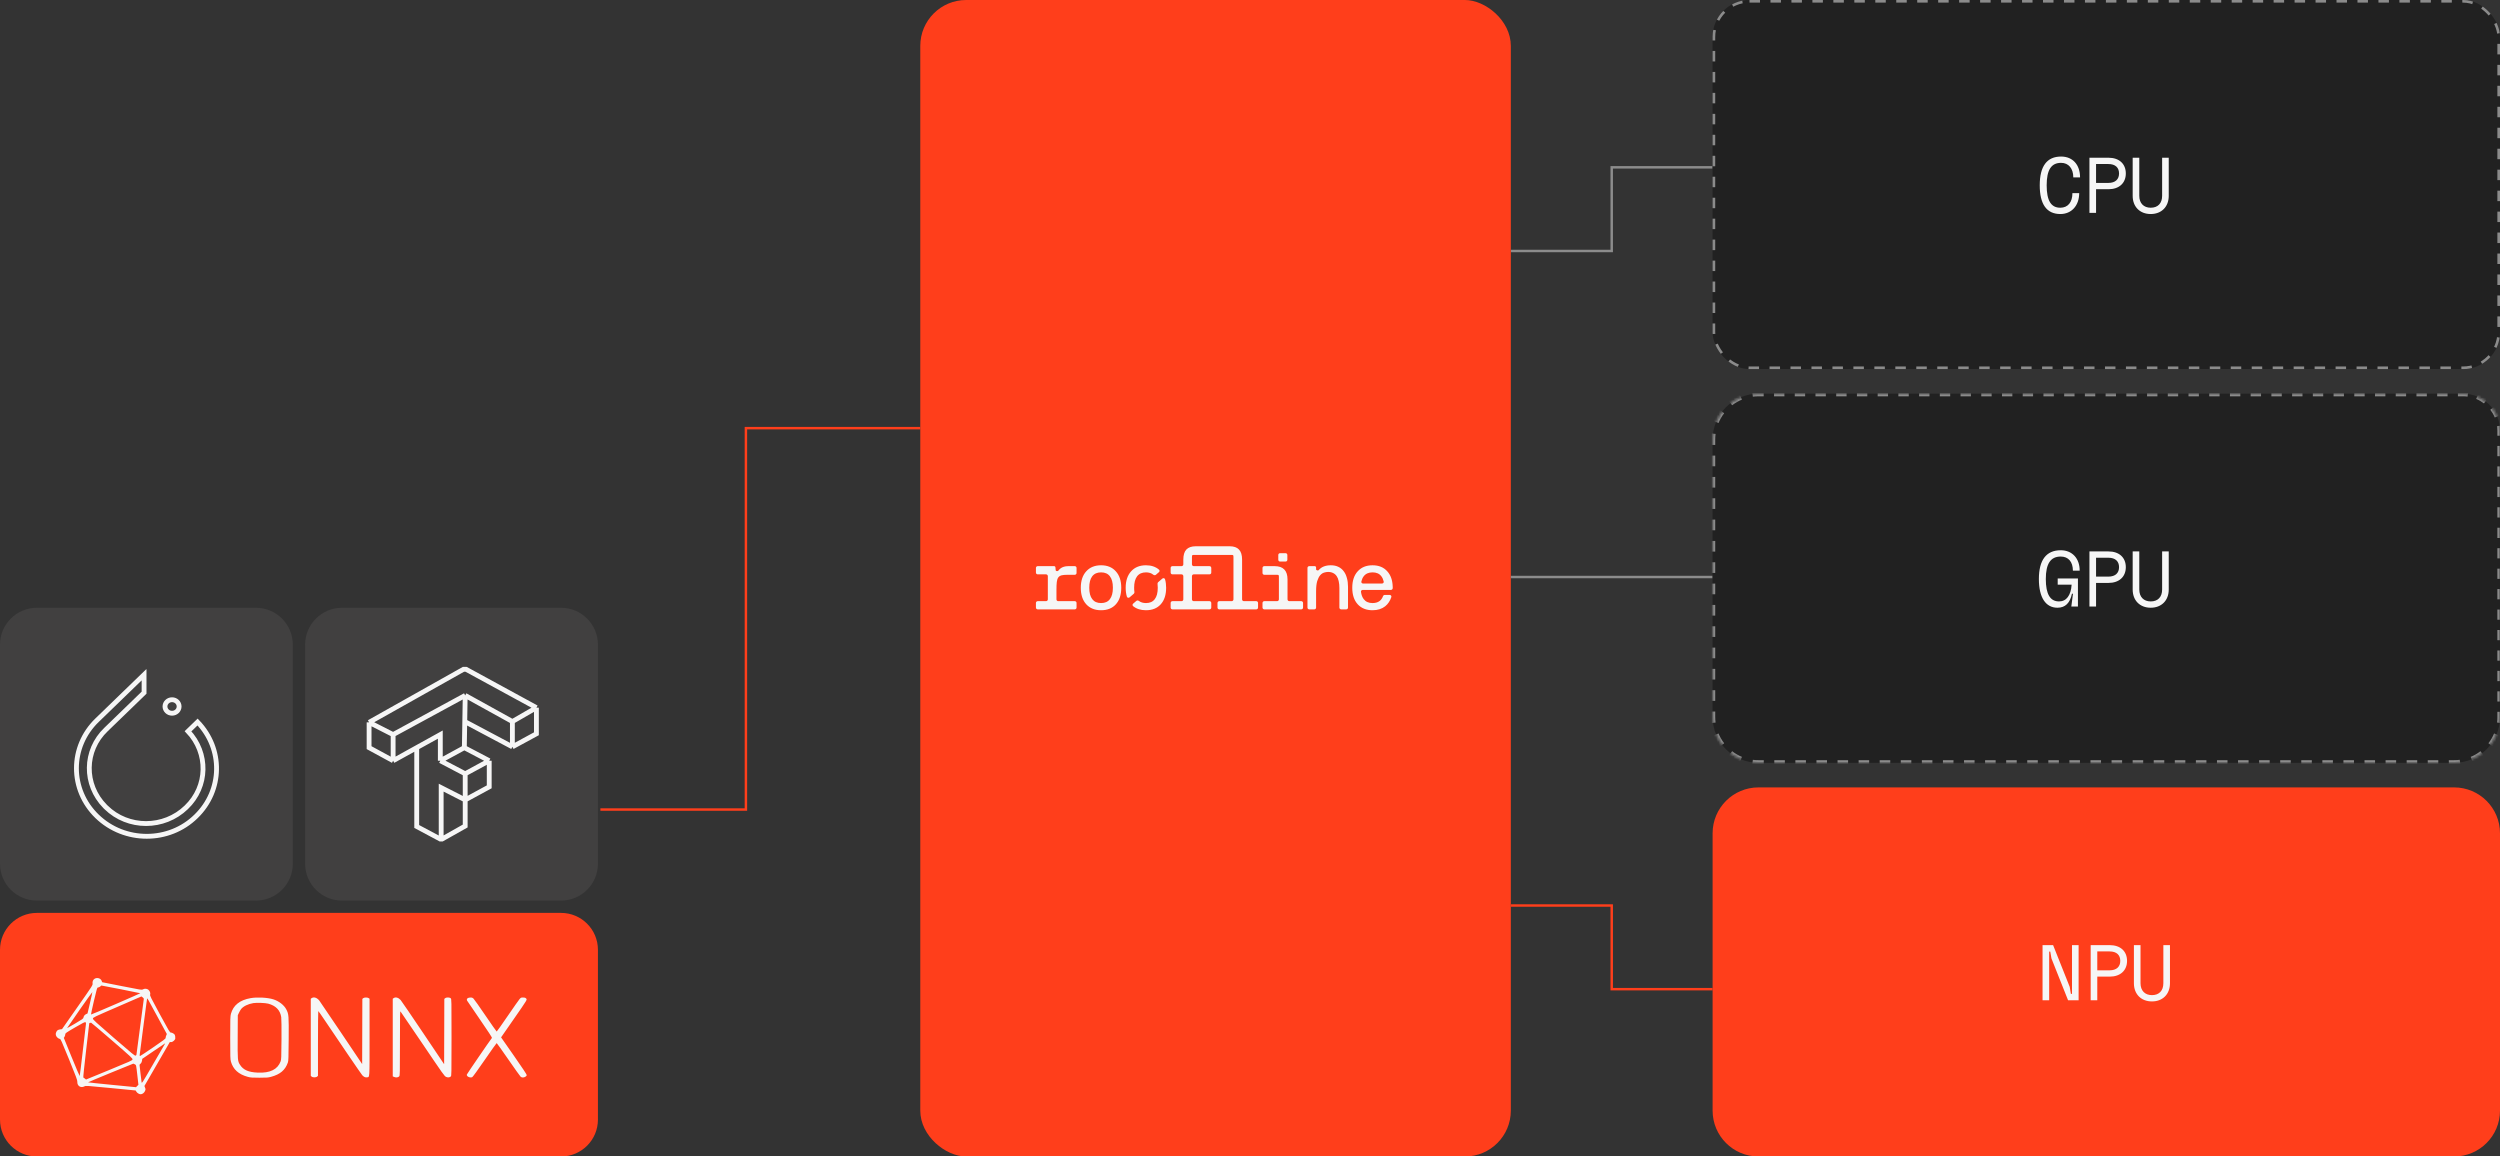
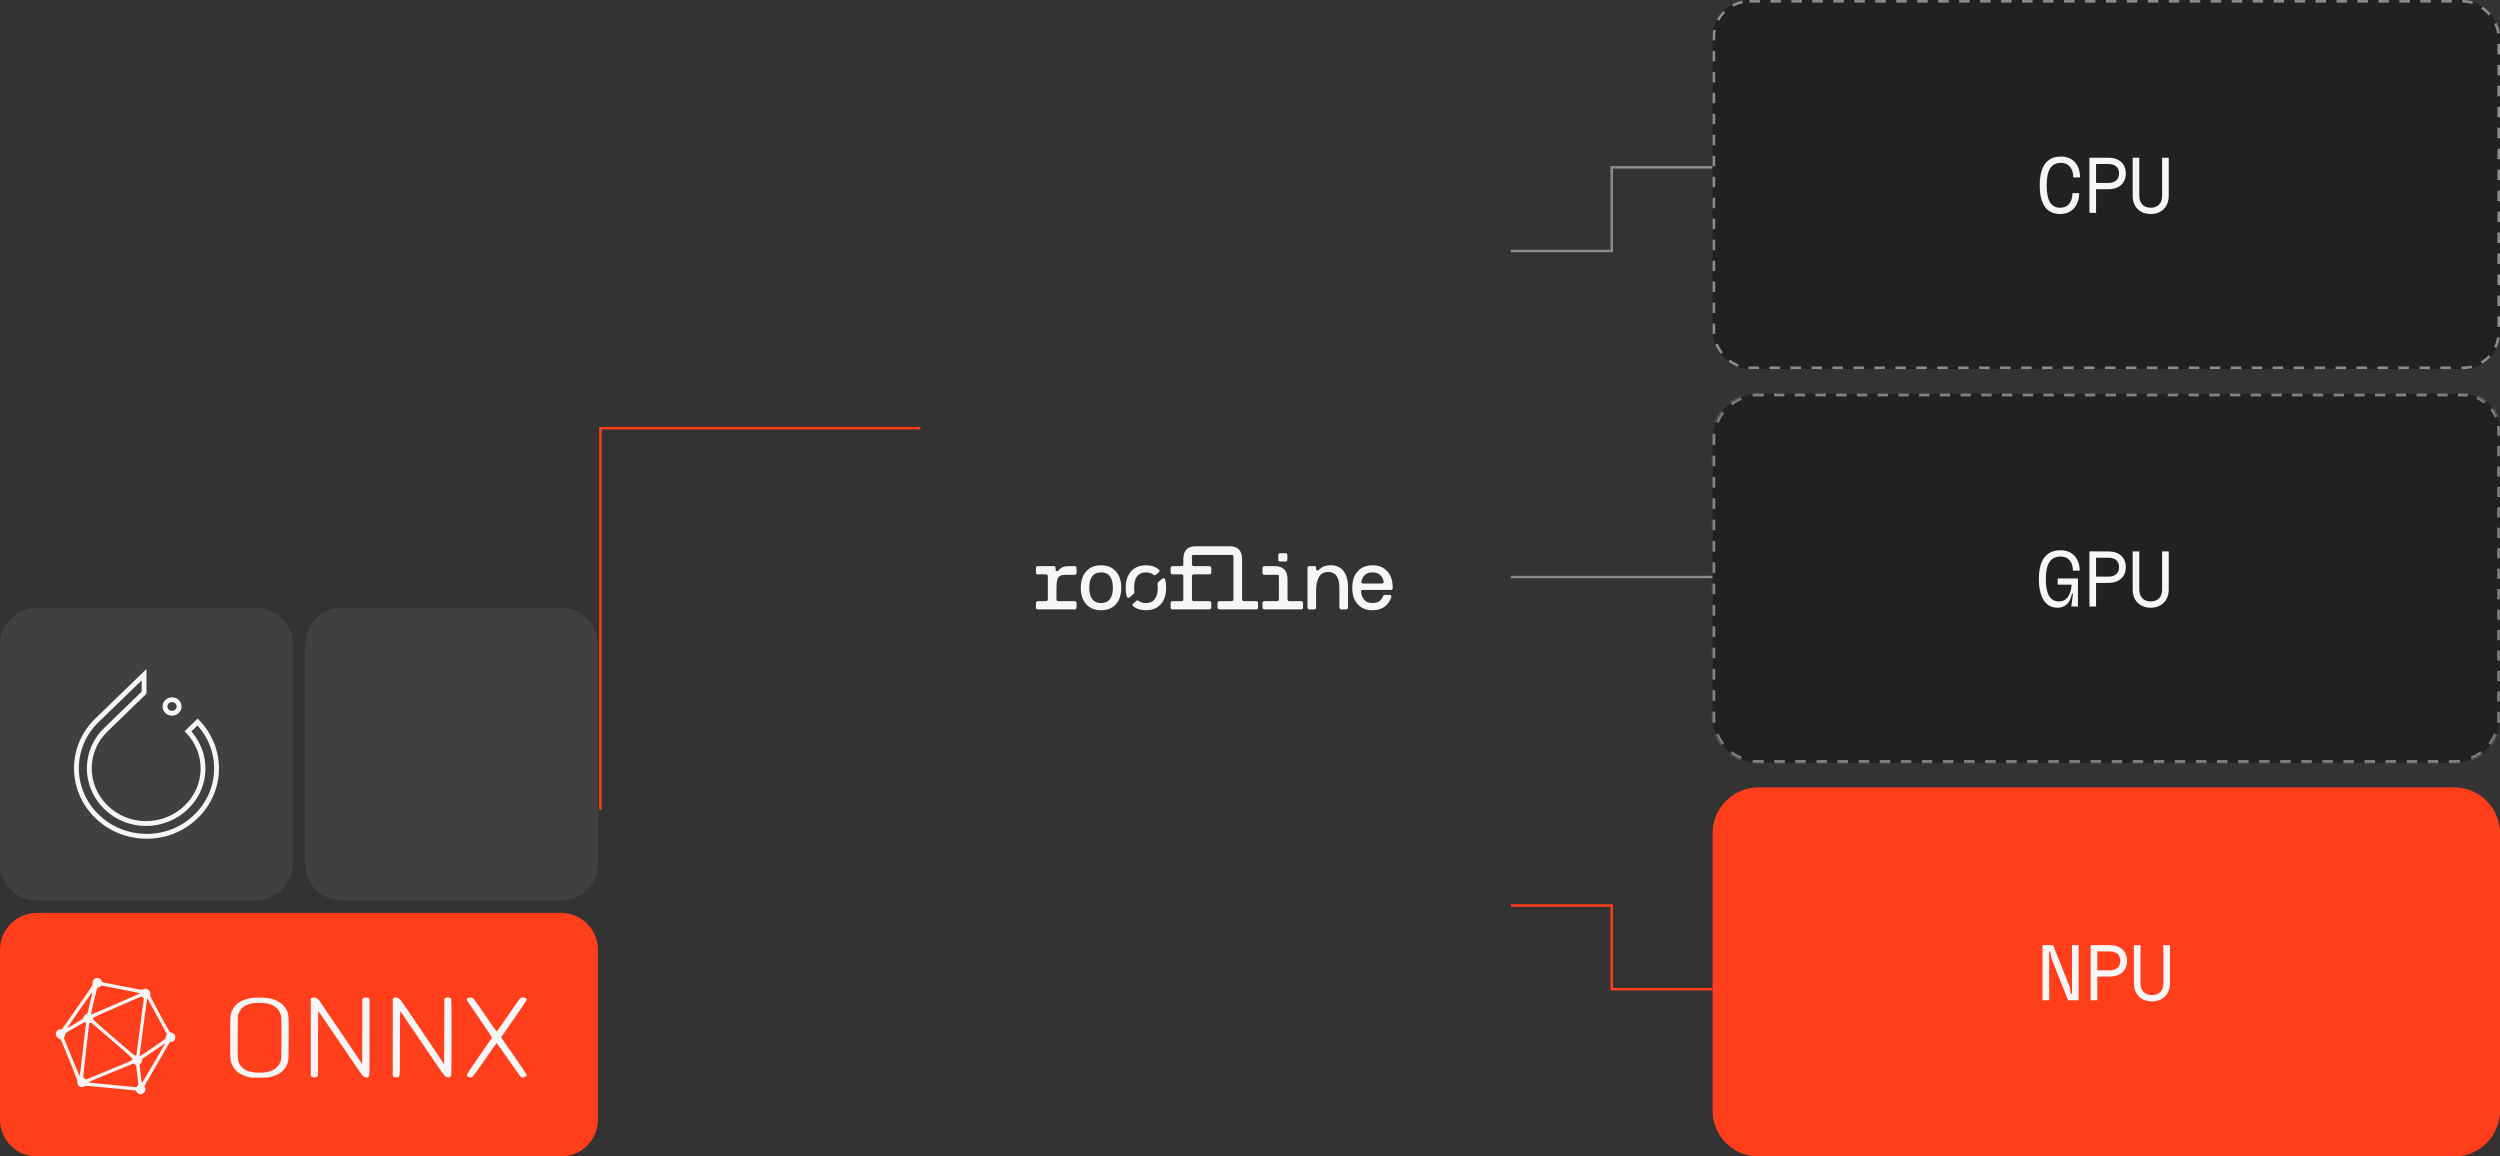
<svg xmlns="http://www.w3.org/2000/svg" width="1016" height="470" viewBox="0 0 1016 470" fill="none">
  <rect x="0" y="0" width="1016" height="470" fill="#333333" stroke="none" />
  <path d="M614 368H655V402H696" stroke="#FF3E1B" />
  <path d="M614 102H655V68H696" stroke="#8C8C8C" />
  <path d="M104 247C112.284 247 119 253.716 119 262V351C119 359.284 112.284 366 104 366H15C6.716 366 0 359.284 0 351V262C0 253.716 6.716 247 15 247H104Z" fill="#414040" />
  <path d="M228 247C236.284 247 243 253.716 243 262V351C243 359.284 236.284 366 228 366H139C130.716 366 124 359.284 124 351V262C124 253.716 130.716 247 139 247H228Z" fill="#414040" />
  <path d="M228 371C236.284 371 243 377.716 243 386V455C243 463.284 236.284 470 228 470H15C6.716 470 0 463.284 0 455V386C0 377.716 6.716 371 15 371H228Z" fill="#FF3E1B" />
-   <rect width="470" height="240" rx="18.654" transform="matrix(-3.7139e-08 1 1 5.14468e-08 374 0)" fill="#FF3E1B" />
  <rect x="614" y="234" width="82" height="1" fill="#8C8C8C" />
  <rect x="696" width="320" height="150" rx="15" fill="#212121" />
  <rect x="696.533" y="0.533" width="318.935" height="148.935" rx="14.467" stroke="#F6F6F6" stroke-opacity="0.5" stroke-width="1.065" stroke-dasharray="4.26 4.26" />
  <path d="M837.336 86.98C831.768 86.98 828.952 83.044 828.952 75.3C828.952 67.556 831.864 63.62 837.624 63.62C842.36 63.62 845.336 66.948 845.336 72.1H842.584C842.584 68.452 840.664 66.18 837.624 66.18C833.624 66.18 831.768 69.06 831.768 75.3C831.768 81.54 833.528 84.42 837.304 84.42C840.376 84.42 842.232 82.212 842.232 78.5H844.984C844.984 83.556 841.88 86.98 837.336 86.98ZM849.148 86.5V64.1H856.892C861.212 64.1 863.932 66.564 863.932 70.5C863.932 74.404 861.212 76.9 856.892 76.9H851.836V86.5H849.148ZM851.836 74.34H856.828C859.74 74.34 861.18 72.804 861.18 70.5C861.18 68.164 859.74 66.66 856.828 66.66H851.836V74.34ZM874.047 86.98C869.663 86.98 866.719 84.036 866.719 79.588V64.1H869.407V79.588C869.407 82.596 871.199 84.42 874.047 84.42C876.959 84.42 878.687 82.628 878.687 79.588V64.1H881.375V79.588C881.375 84.036 878.431 86.98 874.047 86.98Z" fill="#F6F6F6" />
  <mask id="path-11-inside-1_3045_1029" fill="white">
    <path d="M1001 160C1009.28 160 1016 166.716 1016 175V291.346C1016 301.648 1007.65 310 997.346 310H714.654C704.352 310 696 301.648 696 291.346V178.654C696 168.352 704.352 160 714.654 160H1001Z" />
  </mask>
  <path d="M1001 160C1009.28 160 1016 166.716 1016 175V291.346C1016 301.648 1007.65 310 997.346 310H714.654C704.352 310 696 301.648 696 291.346V178.654C696 168.352 704.352 160 714.654 160H1001Z" fill="#212121" />
  <path d="M1001 160L1001 159.467H1001V160ZM1016 175L1016.53 175V175L1016 175ZM997.346 310L997.346 310.533L997.346 310.533L997.346 310ZM696 178.654L695.467 178.654V178.654H696ZM1001 160V159.467H998.895V160V160.533H1001V160ZM994.684 160V159.467H990.473V160V160.533H994.684V160ZM986.262 160V159.467H982.051V160V160.533H986.262V160ZM977.84 160V159.467H973.629V160V160.533H977.84V160ZM969.418 160V159.467H965.207V160V160.533H969.418V160ZM960.996 160V159.467H956.785V160V160.533H960.996V160ZM952.574 160V159.467H948.363V160V160.533H952.574V160ZM944.152 160V159.467H939.941V160V160.533H944.152V160ZM935.73 160V159.467H931.519V160V160.533H935.73V160ZM927.308 160V159.467H923.097V160V160.533H927.308V160ZM918.886 160V159.467H914.675V160V160.533H918.886V160ZM910.464 160V159.467H906.253V160V160.533H910.464V160ZM902.042 160V159.467H897.831V160V160.533H902.042V160ZM893.62 160V159.467H889.409V160V160.533H893.62V160ZM885.198 160V159.467H880.987V160V160.533H885.198V160ZM876.776 160V159.467H872.565V160V160.533H876.776V160ZM868.355 160V159.467H864.144V160V160.533H868.355V160ZM859.933 160V159.467H855.722V160V160.533H859.933V160ZM851.511 160V159.467H847.3V160V160.533H851.511V160ZM843.089 160V159.467H838.878V160V160.533H843.089V160ZM834.667 160V159.467H830.456V160V160.533H834.667V160ZM826.245 160V159.467H822.034V160V160.533H826.245V160ZM817.823 160V159.467H813.612V160V160.533H817.823V160ZM809.401 160V159.467H805.19V160V160.533H809.401V160ZM800.979 160V159.467H796.768V160V160.533H800.979V160ZM792.557 160V159.467H788.346V160V160.533H792.557V160ZM784.135 160V159.467H779.924V160V160.533H784.135V160ZM775.713 160V159.467H771.502V160V160.533H775.713V160ZM767.291 160V159.467H763.08V160V160.533H767.291V160ZM758.869 160V159.467H754.658V160V160.533H758.869V160ZM750.447 160V159.467H746.236V160V160.533H750.447V160ZM742.025 160V159.467H737.815V160V160.533H742.025V160ZM733.604 160V159.467H729.393V160V160.533H733.604V160ZM725.182 160V159.467H720.971V160V160.533H725.182V160ZM716.76 160V159.467H714.654V160V160.533H716.76V160ZM714.654 160V159.467C713.805 159.467 712.969 159.523 712.149 159.63L712.218 160.158L712.287 160.686C713.061 160.585 713.852 160.533 714.654 160.533V160ZM707.514 161.416L707.31 160.924C705.75 161.571 704.293 162.417 702.973 163.432L703.298 163.854L703.622 164.276C704.87 163.318 706.245 162.518 707.718 161.907L707.514 161.416ZM699.854 167.298L699.432 166.973C698.417 168.293 697.571 169.75 696.924 171.31L697.416 171.514L697.907 171.718C698.518 170.245 699.318 168.87 700.276 167.622L699.854 167.298ZM696.158 176.218L695.63 176.149C695.523 176.969 695.467 177.805 695.467 178.654L696 178.654L696.533 178.654C696.533 177.852 696.585 177.061 696.686 176.287L696.158 176.218ZM696 178.654H695.467V180.821H696H696.533V178.654H696ZM696 185.156H695.467V189.49H696H696.533V185.156H696ZM696 193.824H695.467V198.159H696H696.533V193.824H696ZM696 202.493H695.467V206.827H696H696.533V202.493H696ZM696 211.161H695.467V215.496H696H696.533V211.161H696ZM696 219.83H695.467V224.164H696H696.533V219.83H696ZM696 228.499H695.467V232.833H696H696.533V228.499H696ZM696 237.167H695.467V241.501H696H696.533V237.167H696ZM696 245.836H695.467V250.17H696H696.533V245.836H696ZM696 254.504H695.467V258.839H696H696.533V254.504H696ZM696 263.173H695.467V267.507H696H696.533V263.173H696ZM696 271.841H695.467V276.176H696H696.533V271.841H696ZM696 280.51H695.467V284.844H696H696.533V280.51H696ZM696 289.179H695.467V291.346H696H696.533V289.179H696ZM696 291.346H695.467C695.467 292.195 695.523 293.031 695.63 293.851L696.158 293.782L696.686 293.713C696.585 292.939 696.533 292.148 696.533 291.346H696ZM697.415 298.486L696.924 298.69C697.571 300.25 698.417 301.707 699.432 303.027L699.854 302.702L700.276 302.378C699.318 301.13 698.518 299.755 697.907 298.282L697.415 298.486ZM703.298 306.146L702.973 306.568C704.293 307.583 705.75 308.429 707.31 309.076L707.514 308.584L707.718 308.093C706.245 307.482 704.87 306.682 703.622 305.724L703.298 306.146ZM712.218 309.842L712.149 310.37C712.969 310.477 713.805 310.533 714.654 310.533V310V309.467C713.852 309.467 713.061 309.415 712.287 309.314L712.218 309.842ZM714.654 310V310.533H716.796V310V309.467H714.654V310ZM721.079 310V310.533H725.362V310V309.467H721.079V310ZM729.646 310V310.533H733.929V310V309.467H729.646V310ZM738.212 310V310.533H742.495V310V309.467H738.212V310ZM746.778 310V310.533H751.062V310V309.467H746.778V310ZM755.345 310V310.533H759.628V310V309.467H755.345V310ZM763.911 310V310.533H768.194V310V309.467H763.911V310ZM772.478 310V310.533H776.761V310V309.467H772.478V310ZM781.044 310V310.533H785.327V310V309.467H781.044V310ZM789.61 310V310.533H793.894V310V309.467H789.61V310ZM798.177 310V310.533H802.46V310V309.467H798.177V310ZM806.743 310V310.533H811.026V310V309.467H806.743V310ZM815.31 310V310.533H819.593V310V309.467H815.31V310ZM823.876 310V310.533H828.159V310V309.467H823.876V310ZM832.442 310V310.533H836.726V310V309.467H832.442V310ZM841.009 310V310.533H845.292V310V309.467H841.009V310ZM849.575 310V310.533H853.858V310V309.467H849.575V310ZM858.142 310V310.533H862.425V310V309.467H858.142V310ZM866.708 310V310.533H870.991V310V309.467H866.708V310ZM875.274 310V310.533H879.558V310V309.467H875.274V310ZM883.841 310V310.533H888.124V310V309.467H883.841V310ZM892.407 310V310.533H896.69V310V309.467H892.407V310ZM900.974 310V310.533H905.257V310V309.467H900.974V310ZM909.54 310V310.533H913.823V310V309.467H909.54V310ZM918.106 310V310.533H922.39V310V309.467H918.106V310ZM926.673 310V310.533H930.956V310V309.467H926.673V310ZM935.239 310V310.533H939.522V310V309.467H935.239V310ZM943.806 310V310.533H948.089V310V309.467H943.806V310ZM952.372 310V310.533H956.655V310V309.467H952.372V310ZM960.938 310V310.533H965.222V310V309.467H960.938V310ZM969.505 310V310.533H973.788V310V309.467H969.505V310ZM978.071 310V310.533H982.354V310V309.467H978.071V310ZM986.638 310V310.533H990.921V310V309.467H986.638V310ZM995.204 310V310.533H997.346V310V309.467H995.204V310ZM997.346 310L997.346 310.533C998.195 310.533 999.031 310.477 999.851 310.37L999.782 309.842L999.713 309.314C998.939 309.415 998.148 309.467 997.346 309.467L997.346 310ZM1004.49 308.584L1004.69 309.076C1006.25 308.429 1007.71 307.583 1009.03 306.568L1008.7 306.146L1008.38 305.724C1007.13 306.682 1005.76 307.482 1004.28 308.093L1004.49 308.584ZM1012.15 302.702L1012.57 303.027C1013.58 301.706 1014.43 300.25 1015.08 298.69L1014.58 298.486L1014.09 298.282C1013.48 299.755 1012.68 301.13 1011.72 302.378L1012.15 302.702ZM1015.84 293.782L1016.37 293.851C1016.48 293.031 1016.53 292.195 1016.53 291.346H1016H1015.47C1015.47 292.148 1015.42 292.939 1015.31 293.713L1015.84 293.782ZM1016 291.346H1016.53V289.268H1016H1015.47V291.346H1016ZM1016 285.113H1016.53V280.958H1016H1015.47V285.113H1016ZM1016 276.802H1016.53V272.647H1016H1015.47V276.802H1016ZM1016 268.492H1016.53V264.337H1016H1015.47V268.492H1016ZM1016 260.182H1016.53V256.026H1016H1015.47V260.182H1016ZM1016 251.871H1016.53V247.716H1016H1015.47V251.871H1016ZM1016 243.561H1016.53V239.406H1016H1015.47V243.561H1016ZM1016 235.25H1016.53V231.095H1016H1015.47V235.25H1016ZM1016 226.94H1016.53V222.785H1016H1015.47V226.94H1016ZM1016 218.63H1016.53V214.474H1016H1015.47V218.63H1016ZM1016 210.319H1016.53V206.164H1016H1015.47V210.319H1016ZM1016 202.009H1016.53V197.854H1016H1015.47V202.009H1016ZM1016 193.698H1016.53V189.543H1016H1015.47V193.698H1016ZM1016 185.388H1016.53V181.233H1016H1015.47V185.388H1016ZM1016 177.078H1016.53V175H1016H1015.47V177.078H1016ZM1016 175L1016.53 175C1016.53 174.313 1016.49 173.636 1016.4 172.972L1015.87 173.041L1015.35 173.11C1015.43 173.728 1015.47 174.359 1015.47 175L1016 175ZM1014.86 169.258L1015.35 169.054C1014.83 167.791 1014.14 166.612 1013.32 165.544L1012.9 165.868L1012.48 166.193C1013.24 167.188 1013.88 168.286 1014.37 169.462L1014.86 169.258ZM1010.13 163.099L1010.46 162.677C1009.39 161.856 1008.21 161.17 1006.95 160.646L1006.74 161.138L1006.54 161.63C1007.71 162.118 1008.81 162.756 1009.81 163.521L1010.13 163.099ZM1002.96 160.127L1003.03 159.599C1002.36 159.512 1001.69 159.467 1001 159.467L1001 160L1001 160.533C1001.64 160.533 1002.27 160.574 1002.89 160.655L1002.96 160.127ZM1001 160L1001 158.935H1001V160ZM1016 175L1017.07 175V175L1016 175ZM997.346 310L997.346 311.065L997.346 311.065L997.346 310ZM696 178.654L694.935 178.654V178.654H696ZM1001 160V158.935H998.895V160V161.065H1001V160ZM994.684 160V158.935H990.473V160V161.065H994.684V160ZM986.262 160V158.935H982.051V160V161.065H986.262V160ZM977.84 160V158.935H973.629V160V161.065H977.84V160ZM969.418 160V158.935H965.207V160V161.065H969.418V160ZM960.996 160V158.935H956.785V160V161.065H960.996V160ZM952.574 160V158.935H948.363V160V161.065H952.574V160ZM944.152 160V158.935H939.941V160V161.065H944.152V160ZM935.73 160V158.935H931.519V160V161.065H935.73V160ZM927.308 160V158.935H923.097V160V161.065H927.308V160ZM918.886 160V158.935H914.675V160V161.065H918.886V160ZM910.464 160V158.935H906.253V160V161.065H910.464V160ZM902.042 160V158.935H897.831V160V161.065H902.042V160ZM893.62 160V158.935H889.409V160V161.065H893.62V160ZM885.198 160V158.935H880.987V160V161.065H885.198V160ZM876.776 160V158.935H872.565V160V161.065H876.776V160ZM868.355 160V158.935H864.144V160V161.065H868.355V160ZM859.933 160V158.935H855.722V160V161.065H859.933V160ZM851.511 160V158.935H847.3V160V161.065H851.511V160ZM843.089 160V158.935H838.878V160V161.065H843.089V160ZM834.667 160V158.935H830.456V160V161.065H834.667V160ZM826.245 160V158.935H822.034V160V161.065H826.245V160ZM817.823 160V158.935H813.612V160V161.065H817.823V160ZM809.401 160V158.935H805.19V160V161.065H809.401V160ZM800.979 160V158.935H796.768V160V161.065H800.979V160ZM792.557 160V158.935H788.346V160V161.065H792.557V160ZM784.135 160V158.935H779.924V160V161.065H784.135V160ZM775.713 160V158.935H771.502V160V161.065H775.713V160ZM767.291 160V158.935H763.08V160V161.065H767.291V160ZM758.869 160V158.935H754.658V160V161.065H758.869V160ZM750.447 160V158.935H746.236V160V161.065H750.447V160ZM742.025 160V158.935H737.815V160V161.065H742.025V160ZM733.604 160V158.935H729.393V160V161.065H733.604V160ZM725.182 160V158.935H720.971V160V161.065H725.182V160ZM716.76 160V158.935H714.654V160V161.065H716.76V160ZM714.654 160V158.935C713.782 158.935 712.923 158.992 712.08 159.102L712.218 160.158L712.356 161.214C713.107 161.116 713.875 161.065 714.654 161.065V160ZM707.514 161.416L707.106 160.432C705.502 161.097 704.005 161.967 702.649 163.009L703.298 163.854L703.947 164.699C705.158 163.768 706.492 162.992 707.922 162.399L707.514 161.416ZM699.854 167.298L699.009 166.649C697.967 168.005 697.097 169.502 696.432 171.106L697.416 171.514L698.399 171.922C698.992 170.492 699.768 169.158 700.699 167.947L699.854 167.298ZM696.158 176.218L695.102 176.08C694.992 176.923 694.935 177.782 694.935 178.654L696 178.654L697.065 178.654C697.065 177.875 697.116 177.107 697.214 176.356L696.158 176.218ZM696 178.654H694.935V180.821H696H697.065V178.654H696ZM696 185.156H694.935V189.49H696H697.065V185.156H696ZM696 193.824H694.935V198.159H696H697.065V193.824H696ZM696 202.493H694.935V206.827H696H697.065V202.493H696ZM696 211.161H694.935V215.496H696H697.065V211.161H696ZM696 219.83H694.935V224.164H696H697.065V219.83H696ZM696 228.499H694.935V232.833H696H697.065V228.499H696ZM696 237.167H694.935V241.501H696H697.065V237.167H696ZM696 245.836H694.935V250.17H696H697.065V245.836H696ZM696 254.504H694.935V258.839H696H697.065V254.504H696ZM696 263.173H694.935V267.507H696H697.065V263.173H696ZM696 271.841H694.935V276.176H696H697.065V271.841H696ZM696 280.51H694.935V284.844H696H697.065V280.51H696ZM696 289.179H694.935V291.346H696H697.065V289.179H696ZM696 291.346H694.935C694.935 292.218 694.992 293.077 695.102 293.92L696.158 293.782L697.214 293.644C697.116 292.893 697.065 292.125 697.065 291.346H696ZM697.415 298.486L696.432 298.894C697.097 300.498 697.967 301.995 699.009 303.351L699.854 302.702L700.699 302.053C699.768 300.842 698.992 299.508 698.399 298.078L697.415 298.486ZM703.298 306.146L702.649 306.991C704.005 308.033 705.502 308.903 707.106 309.568L707.514 308.584L707.922 307.601C706.492 307.008 705.158 306.232 703.947 305.301L703.298 306.146ZM712.218 309.842L712.08 310.898C712.923 311.008 713.782 311.065 714.654 311.065V310V308.935C713.875 308.935 713.107 308.884 712.356 308.786L712.218 309.842ZM714.654 310V311.065H716.796V310V308.935H714.654V310ZM721.079 310V311.065H725.362V310V308.935H721.079V310ZM729.646 310V311.065H733.929V310V308.935H729.646V310ZM738.212 310V311.065H742.495V310V308.935H738.212V310ZM746.778 310V311.065H751.062V310V308.935H746.778V310ZM755.345 310V311.065H759.628V310V308.935H755.345V310ZM763.911 310V311.065H768.194V310V308.935H763.911V310ZM772.478 310V311.065H776.761V310V308.935H772.478V310ZM781.044 310V311.065H785.327V310V308.935H781.044V310ZM789.61 310V311.065H793.894V310V308.935H789.61V310ZM798.177 310V311.065H802.46V310V308.935H798.177V310ZM806.743 310V311.065H811.026V310V308.935H806.743V310ZM815.31 310V311.065H819.593V310V308.935H815.31V310ZM823.876 310V311.065H828.159V310V308.935H823.876V310ZM832.442 310V311.065H836.726V310V308.935H832.442V310ZM841.009 310V311.065H845.292V310V308.935H841.009V310ZM849.575 310V311.065H853.858V310V308.935H849.575V310ZM858.142 310V311.065H862.425V310V308.935H858.142V310ZM866.708 310V311.065H870.991V310V308.935H866.708V310ZM875.274 310V311.065H879.558V310V308.935H875.274V310ZM883.841 310V311.065H888.124V310V308.935H883.841V310ZM892.407 310V311.065H896.69V310V308.935H892.407V310ZM900.974 310V311.065H905.257V310V308.935H900.974V310ZM909.54 310V311.065H913.823V310V308.935H909.54V310ZM918.106 310V311.065H922.39V310V308.935H918.106V310ZM926.673 310V311.065H930.956V310V308.935H926.673V310ZM935.239 310V311.065H939.522V310V308.935H935.239V310ZM943.806 310V311.065H948.089V310V308.935H943.806V310ZM952.372 310V311.065H956.655V310V308.935H952.372V310ZM960.938 310V311.065H965.222V310V308.935H960.938V310ZM969.505 310V311.065H973.788V310V308.935H969.505V310ZM978.071 310V311.065H982.354V310V308.935H978.071V310ZM986.638 310V311.065H990.921V310V308.935H986.638V310ZM995.204 310V311.065H997.346V310V308.935H995.204V310ZM997.346 310L997.346 311.065C998.218 311.065 999.077 311.008 999.92 310.898L999.782 309.842L999.644 308.786C998.893 308.884 998.125 308.935 997.346 308.935L997.346 310ZM1004.49 308.584L1004.89 309.568C1006.5 308.903 1007.99 308.033 1009.35 306.99L1008.7 306.146L1008.05 305.301C1006.84 306.232 1005.51 307.008 1004.08 307.601L1004.49 308.584ZM1012.15 302.702L1012.99 303.351C1014.03 301.995 1014.9 300.498 1015.57 298.894L1014.58 298.486L1013.6 298.078C1013.01 299.508 1012.23 300.842 1011.3 302.053L1012.15 302.702ZM1015.84 293.782L1016.9 293.92C1017.01 293.077 1017.07 292.218 1017.07 291.346H1016H1014.93C1014.93 292.125 1014.88 292.893 1014.79 293.644L1015.84 293.782ZM1016 291.346H1017.07V289.268H1016H1014.93V291.346H1016ZM1016 285.113H1017.07V280.958H1016H1014.93V285.113H1016ZM1016 276.802H1017.07V272.647H1016H1014.93V276.802H1016ZM1016 268.492H1017.07V264.337H1016H1014.93V268.492H1016ZM1016 260.182H1017.07V256.026H1016H1014.93V260.182H1016ZM1016 251.871H1017.07V247.716H1016H1014.93V251.871H1016ZM1016 243.561H1017.07V239.406H1016H1014.93V243.561H1016ZM1016 235.25H1017.07V231.095H1016H1014.93V235.25H1016ZM1016 226.94H1017.07V222.785H1016H1014.93V226.94H1016ZM1016 218.63H1017.07V214.474H1016H1014.93V218.63H1016ZM1016 210.319H1017.07V206.164H1016H1014.93V210.319H1016ZM1016 202.009H1017.07V197.854H1016H1014.93V202.009H1016ZM1016 193.698H1017.07V189.543H1016H1014.93V193.698H1016ZM1016 185.388H1017.07V181.233H1016H1014.93V185.388H1016ZM1016 177.078H1017.07V175H1016H1014.93V177.078H1016ZM1016 175L1017.07 175C1017.07 174.29 1017.02 173.59 1016.93 172.903L1015.87 173.041L1014.82 173.179C1014.89 173.774 1014.93 174.382 1014.93 175L1016 175ZM1014.86 169.258L1015.85 168.85C1015.3 167.544 1014.59 166.324 1013.75 165.219L1012.9 165.868L1012.06 166.517C1012.79 167.476 1013.41 168.534 1013.88 169.666L1014.86 169.258ZM1010.13 163.099L1010.78 162.255C1009.68 161.405 1008.46 160.696 1007.15 160.154L1006.74 161.138L1006.33 162.122C1007.47 162.592 1008.52 163.206 1009.48 163.944L1010.13 163.099ZM1002.96 160.127L1003.1 159.071C1002.41 158.981 1001.71 158.935 1001 158.935L1001 160L1001 161.065C1001.62 161.065 1002.23 161.105 1002.82 161.183L1002.96 160.127Z" fill="#F6F6F6" fill-opacity="0.5" mask="url(#path-11-inside-1_3045_1029)" />
  <path d="M836.152 246.98C831.352 246.98 828.6 242.82 828.6 235.332C828.6 227.556 831.608 223.62 837.496 223.62C842.136 223.62 845.208 226.948 845.176 231.908H842.424C842.424 228.324 840.568 226.18 837.496 226.18C833.368 226.18 831.416 229.06 831.416 235.332C831.416 241.508 833.208 244.42 836.792 244.42C839.8 244.42 841.624 241.956 841.912 237.604H836.248V235.076H844.472V246.5H841.784L842.456 241.284H842.04C841.272 245.028 839.352 246.98 836.152 246.98ZM849.148 246.5V224.1H856.892C861.212 224.1 863.932 226.564 863.932 230.5C863.932 234.404 861.212 236.9 856.892 236.9H851.836V246.5H849.148ZM851.836 234.34H856.828C859.74 234.34 861.18 232.804 861.18 230.5C861.18 228.164 859.74 226.66 856.828 226.66H851.836V234.34ZM874.047 246.98C869.663 246.98 866.719 244.036 866.719 239.588V224.1H869.407V239.588C869.407 242.596 871.199 244.42 874.047 244.42C876.959 244.42 878.687 242.628 878.687 239.588V224.1H881.375V239.588C881.375 244.036 878.431 246.98 874.047 246.98Z" fill="#F6F6F6" />
  <path d="M997.346 320C1007.65 320 1016 328.352 1016 338.654V451.346C1016 461.648 1007.65 470 997.346 470H714.654C704.352 470 696 461.648 696 451.346V338.654C696 328.352 704.352 320 714.654 320H997.346Z" fill="#FF3E1B" />
  <path d="M840.46 406.5L833.708 389.508L833.228 386.724H832.78V406.5H830.092V384.1H834.38L841.132 401.06L841.612 403.908H842.06V384.1H844.748V406.5H840.46ZM849.648 406.5V384.1H857.392C861.712 384.1 864.432 386.564 864.432 390.5C864.432 394.404 861.712 396.9 857.392 396.9H852.336V406.5H849.648ZM852.336 394.34H857.328C860.24 394.34 861.68 392.804 861.68 390.5C861.68 388.164 860.24 386.66 857.328 386.66H852.336V394.34ZM874.547 406.98C870.163 406.98 867.219 404.036 867.219 399.588V384.1H869.907V399.588C869.907 402.596 871.699 404.42 874.547 404.42C877.459 404.42 879.187 402.628 879.187 399.588V384.1H881.875V399.588C881.875 404.036 878.931 406.98 874.547 406.98Z" fill="#F6F6F6" />
-   <path d="M244 329H303.137V174H374" stroke="#FF3E1B" />
+   <path d="M244 329V174H374" stroke="#FF3E1B" />
  <path d="M447.476 229.729C450.023 229.729 452.022 230.55 453.471 232.189C454.943 233.806 455.679 236.031 455.679 238.865C455.679 241.722 454.954 243.959 453.506 245.575C452.057 247.191 450.046 248 447.476 248C444.928 248 442.919 247.191 441.446 245.575C439.974 243.959 439.237 241.723 439.237 238.865C439.237 236.031 439.974 233.806 441.446 232.189C442.919 230.55 444.928 229.73 447.476 229.729ZM472.388 235.13C472.761 234.811 473.335 234.951 473.472 235.422C473.768 236.448 473.918 237.595 473.918 238.865C473.918 241.723 473.193 243.959 471.744 245.575C470.295 247.191 468.285 248 465.715 248C463.61 248 461.872 247.448 460.502 246.345C460.175 246.082 460.195 245.592 460.514 245.319L461.814 244.204C462.11 243.949 462.551 243.984 462.86 244.222C463.608 244.796 464.559 245.084 465.715 245.084C467.304 245.084 468.496 244.557 469.29 243.503C470.108 242.449 470.517 240.903 470.517 238.865C470.517 238.296 470.485 237.764 470.422 237.271C470.39 237.02 470.48 236.767 470.672 236.603L472.388 235.13ZM557.798 229.729C560.345 229.73 562.343 230.55 563.792 232.189C565.172 233.705 565.906 235.755 565.992 238.341L566.001 238.865L565.994 239.052C565.978 239.438 565.66 239.743 565.274 239.743H553.792C553.376 239.743 553.043 240.095 553.098 240.508C553.266 241.755 553.64 242.753 554.222 243.503C555.04 244.557 556.232 245.084 557.798 245.084C558.966 245.084 559.912 244.814 560.637 244.275C561.263 243.824 561.734 243.168 562.049 242.307C562.161 242.001 562.441 241.781 562.766 241.781H564.773C565.238 241.781 565.583 242.217 565.437 242.659C564.926 244.211 564.097 245.452 562.95 246.384C561.595 247.461 559.877 248 557.798 248C555.25 248 553.24 247.191 551.768 245.575C550.296 243.959 549.56 241.722 549.56 238.865C549.56 236.031 550.295 233.806 551.768 232.189C553.24 230.55 555.25 229.729 557.798 229.729ZM429.034 231.73C429.07 232.139 429.881 232.246 430.114 231.908C430.558 231.299 431.119 230.843 431.797 230.538C432.475 230.234 433.305 230.081 434.286 230.081H436.791C437.189 230.081 437.512 230.404 437.512 230.802V232.874C437.512 233.272 437.189 233.595 436.791 233.595H433.83C432.825 233.595 432.03 233.665 431.446 233.806C430.862 233.946 430.406 234.239 430.079 234.684C429.775 235.105 429.577 235.714 429.483 236.511C429.39 237.284 429.344 238.303 429.344 239.567V243.59C429.344 243.988 429.666 244.311 430.064 244.311H436.791C437.189 244.311 437.512 244.633 437.512 245.031V246.928C437.512 247.326 437.189 247.648 436.791 247.648H421.72C421.323 247.648 421 247.326 421 246.928V245.031C421 244.633 421.323 244.311 421.72 244.311H425.117C425.515 244.311 425.838 243.988 425.838 243.59V234.139C425.838 233.742 425.515 233.419 425.117 233.419H421.72C421.323 233.419 421 233.096 421 232.698V230.802C421 230.404 421.323 230.081 421.72 230.081H428.393C428.673 230.081 428.907 230.295 428.931 230.574L429.034 231.73ZM499.736 222C501.442 222 502.705 222.445 503.522 223.335C504.364 224.202 504.784 225.572 504.784 227.446V243.59C504.784 243.988 505.107 244.311 505.505 244.311H510.549C510.947 244.311 511.27 244.633 511.27 245.031V246.928C511.27 247.326 510.947 247.648 510.549 247.648H495.513C495.116 247.648 494.793 247.326 494.793 246.928V245.031C494.793 244.633 495.116 244.311 495.513 244.311H500.558C500.956 244.311 501.278 243.988 501.278 243.59V226.427C501.278 226.255 501.27 226.115 501.255 226.006C501.248 225.959 501.245 225.912 501.239 225.865C501.227 225.78 501.194 225.71 501.139 225.654C501.087 225.603 501.023 225.57 500.946 225.556C500.888 225.546 500.829 225.541 500.77 225.533C500.679 225.52 500.556 225.514 500.402 225.514H485.32C485.149 225.514 485.009 225.521 484.899 225.537C484.852 225.544 484.805 225.547 484.758 225.554C484.7 225.562 484.649 225.58 484.604 225.609C484.564 225.635 484.534 225.674 484.513 225.716C484.484 225.777 484.46 225.85 484.443 225.936C484.42 226.053 484.409 226.216 484.409 226.427V229.361C484.409 229.758 484.732 230.081 485.13 230.081H491.541C491.939 230.081 492.262 230.404 492.262 230.802V232.698C492.262 233.096 491.939 233.419 491.541 233.419H485.13C484.732 233.419 484.409 233.742 484.409 234.139V243.59C484.409 243.988 484.732 244.311 485.13 244.311H491.541C491.939 244.311 492.262 244.633 492.262 245.031V246.928C492.262 247.326 491.939 247.648 491.541 247.648H476.47C476.073 247.648 475.75 247.326 475.75 246.928V245.031C475.75 244.633 476.073 244.311 476.47 244.311H480.183C480.581 244.311 480.903 243.988 480.903 243.59V234.139C480.903 233.742 480.581 233.419 480.183 233.419H476.47C476.073 233.419 475.75 233.096 475.75 232.698V230.802C475.75 230.404 476.073 230.081 476.47 230.081H480.183C480.581 230.081 480.903 229.758 480.903 229.361V227.446C480.903 225.572 481.312 224.202 482.13 223.335C482.971 222.445 484.257 222 485.986 222H499.736ZM518.025 230.081C519.778 230.081 521.087 230.538 521.952 231.451C522.817 232.341 523.249 233.7 523.249 235.527V243.59C523.249 243.988 523.572 244.311 523.969 244.311H528.839C529.237 244.311 529.56 244.633 529.56 245.031V246.928C529.56 247.326 529.237 247.648 528.839 247.648H513.803C513.406 247.648 513.083 247.326 513.083 246.928V245.031C513.083 244.633 513.406 244.311 513.803 244.311H519.023C519.421 244.311 519.743 243.988 519.743 243.59V234.508C519.743 234.336 519.736 234.196 519.721 234.087C519.714 234.04 519.711 233.993 519.704 233.946C519.693 233.861 519.659 233.791 519.604 233.735C519.552 233.684 519.488 233.651 519.412 233.637C519.354 233.627 519.294 233.622 519.236 233.614C519.145 233.601 519.022 233.595 518.867 233.595H513.803C513.406 233.595 513.083 233.272 513.083 232.874V230.802C513.083 230.404 513.406 230.081 513.803 230.081H518.025ZM540.855 229.729C542.024 229.73 543.041 229.941 543.905 230.362C544.793 230.784 545.517 231.381 546.078 232.154C546.662 232.904 547.095 233.817 547.375 234.895C547.679 235.949 547.831 237.12 547.831 238.408V246.928C547.831 247.326 547.508 247.648 547.111 247.648H545.046C544.648 247.648 544.325 247.326 544.325 246.928V238.936C544.325 237.905 544.232 236.991 544.045 236.194C543.881 235.375 543.613 234.696 543.239 234.157C542.865 233.595 542.386 233.173 541.802 232.892C541.218 232.587 540.528 232.436 539.733 232.436C539.219 232.436 538.67 232.529 538.086 232.716C537.525 232.88 536.999 233.244 536.508 233.806C536.041 234.344 535.644 235.129 535.316 236.159C535.013 237.19 534.86 238.572 534.86 240.306V246.928C534.86 247.326 534.538 247.648 534.14 247.648H532.076C531.678 247.648 531.355 247.326 531.355 246.928V230.802C531.355 230.404 531.678 230.081 532.076 230.081H534.313C534.615 230.081 534.86 230.326 534.86 230.629V231.357C534.86 231.809 535.654 232.006 535.947 231.662C537.046 230.374 538.682 229.729 540.855 229.729ZM447.476 232.61C445.887 232.61 444.683 233.149 443.865 234.227C443.071 235.281 442.673 236.827 442.673 238.865C442.673 240.903 443.082 242.449 443.9 243.503C444.718 244.557 445.91 245.084 447.476 245.084C449.065 245.084 450.257 244.557 451.052 243.503C451.87 242.449 452.278 240.903 452.278 238.865C452.278 236.804 451.87 235.245 451.052 234.191C450.257 233.137 449.065 232.61 447.476 232.61ZM465.715 229.729C467.883 229.73 469.652 230.326 471.024 231.515C471.334 231.783 471.306 232.259 470.995 232.526L469.754 233.59C469.447 233.854 468.986 233.805 468.675 233.547C467.923 232.923 466.937 232.61 465.715 232.61C464.126 232.61 462.921 233.149 462.104 234.227C461.309 235.281 460.912 236.827 460.912 238.865C460.912 239.492 460.951 240.073 461.028 240.606C461.066 240.862 460.977 241.122 460.78 241.291L459.05 242.776C458.681 243.092 458.112 242.959 457.969 242.494C457.641 241.422 457.477 240.213 457.477 238.865C457.477 236.031 458.212 233.806 459.685 232.189C461.157 230.55 463.167 229.729 465.715 229.729ZM557.798 232.61C556.209 232.61 555.004 233.149 554.187 234.227C553.763 234.788 553.453 235.489 553.256 236.33C553.156 236.756 553.496 237.144 553.933 237.144H561.66C562.098 237.144 562.438 236.755 562.337 236.33C562.134 235.471 561.813 234.758 561.373 234.191C560.579 233.138 559.387 232.61 557.798 232.61ZM523.179 227.498C523.179 227.896 522.856 228.219 522.458 228.219H520.218C519.821 228.219 519.498 227.896 519.498 227.498V225.531C519.498 225.133 519.821 224.811 520.218 224.811H522.458C522.856 224.811 523.179 225.133 523.179 225.531V227.498Z" fill="#F6F6F6" />
  <path fill-rule="evenodd" clip-rule="evenodd" d="M38.456 397.761C37.822 398.146 37.507 398.889 37.621 399.731C37.707 400.37 37.598 400.54 31.453 409.316L25.197 418.249L24.52 418.337C23.585 418.459 23.202 418.706 22.872 419.397C22.469 420.244 22.632 421.029 23.348 421.688C23.663 421.977 24.09 422.213 24.297 422.213C24.643 422.213 24.958 422.909 28.07 430.554C30.948 437.626 31.458 439.002 31.421 439.602C31.315 441.32 32.812 442.295 34.328 441.493C34.889 441.196 34.98 441.202 45.011 442.181L55.129 443.168L55.455 443.704C55.768 444.216 56.604 444.705 57.167 444.705C57.826 444.705 58.586 444.153 58.9 443.446C59.201 442.767 59.204 442.692 58.954 442.039L58.689 441.349L63.846 432.429L69.004 423.508H69.556C70.213 423.508 71.202 422.634 71.231 422.027C71.261 421.383 71.187 420.851 71.023 420.546C70.804 420.136 69.911 419.626 69.412 419.625C69.027 419.625 68.669 419.026 64.928 412.141C61.291 405.443 60.879 404.611 61.015 404.217C61.223 403.611 60.912 402.746 60.302 402.235C59.718 401.746 58.744 401.685 58.05 402.094C57.608 402.353 57.322 402.309 49.554 400.765L41.515 399.167L41.318 398.624C40.936 397.572 39.487 397.135 38.456 397.761ZM40.988 400.658C40.988 400.847 40.089 401.34 39.744 401.34C39.483 401.34 39.276 402.058 38.17 406.773C37.47 409.762 36.938 412.247 36.988 412.297C37.038 412.347 41.576 410.435 47.074 408.047C52.571 405.66 57.045 403.683 57.015 403.654C56.934 403.572 41.605 400.531 41.277 400.531C41.118 400.531 40.988 400.588 40.988 400.658ZM32.334 410.439C29.513 414.468 27.229 417.788 27.258 417.817C27.287 417.847 28.773 417.009 30.561 415.957C33.42 414.273 33.824 413.984 33.908 413.565C34.049 412.868 34.391 412.425 35.015 412.13L35.567 411.87L36.581 407.559C37.139 405.188 37.566 403.218 37.529 403.181C37.492 403.145 35.154 406.411 32.334 410.439ZM47.634 409.225C37.961 413.424 37.786 413.508 37.773 413.962C37.761 414.375 38.654 415.198 46.281 421.803C53.819 428.332 54.838 429.162 55.126 429.009C55.304 428.914 55.45 428.751 55.45 428.646C55.45 428.392 58.361 406.352 58.441 405.998C58.479 405.83 58.304 405.571 57.992 405.336L57.481 404.951L47.634 409.225ZM101.844 405.645C97.423 406.431 94.822 408.51 93.843 412.038C93.586 412.966 93.556 413.955 93.556 421.728C93.556 429.501 93.586 430.491 93.843 431.419C94.717 434.57 96.96 436.613 100.644 437.614C101.862 437.945 102.369 437.984 105.419 437.984C108.445 437.984 108.982 437.943 110.159 437.623C113.898 436.606 115.918 434.882 117.001 431.784C117.228 431.136 117.272 429.828 117.321 422.297C117.384 412.656 117.349 412.207 116.378 410.272C115.494 408.509 113.418 406.882 111.106 406.14C108.791 405.396 104.526 405.168 101.844 405.645ZM126.661 405.637L126.3 405.889V421.55V437.212L126.642 437.52C127.112 437.944 128.413 437.944 128.883 437.52L129.225 437.212V424.049C129.225 416.81 129.28 410.889 129.347 410.892C129.414 410.895 130.431 412.333 131.607 414.088C137.396 422.728 146.852 436.586 147.236 436.993C147.879 437.675 148.512 437.955 149.146 437.836C150.268 437.627 150.188 438.891 150.188 421.564V405.889L149.826 405.637C149.33 405.291 148.041 405.309 147.604 405.668L147.259 405.951L147.22 419.191L147.181 432.432L138.663 419.758C133.978 412.787 129.963 406.866 129.742 406.599C128.776 405.431 127.518 405.039 126.661 405.637ZM159.974 405.637L159.613 405.889V421.665V437.44L160.214 437.691C160.966 438.003 161.869 437.879 162.253 437.411C162.519 437.087 162.538 436.2 162.538 423.941C162.538 412.854 162.572 410.854 162.759 411.054C162.881 411.185 166.477 416.461 170.75 422.78C180.613 437.363 180.576 437.311 181.316 437.66C181.986 437.977 182.731 437.905 183.205 437.478C183.486 437.224 183.5 436.479 183.5 421.622C183.5 406.248 183.496 406.028 183.175 405.709C182.748 405.283 181.414 405.259 180.916 405.668L180.572 405.951L180.533 419.22L180.494 432.489L171.9 419.705C167.173 412.675 163.078 406.679 162.8 406.383C161.876 405.397 160.745 405.099 159.974 405.637ZM190.207 405.581C189.765 405.793 189.602 406.241 189.819 406.644C189.907 406.809 192.252 410.245 195.028 414.279C198.281 419.005 200.025 421.676 199.934 421.792C199.052 422.899 189.764 436.461 189.713 436.716C189.559 437.49 191.104 438.191 191.941 437.727C192.183 437.592 194.304 434.665 197.03 430.704C199.6 426.969 201.769 423.913 201.85 423.913C201.93 423.913 204.058 426.898 206.578 430.547C209.098 434.196 211.339 437.345 211.558 437.545C212.055 438 212.816 438.016 213.522 437.587C213.881 437.369 214.05 437.143 214.05 436.879C214.05 436.633 212.145 433.765 208.844 429.038L203.638 421.585L208.222 414.982C214.709 405.636 214.317 406.298 213.725 405.709C213.484 405.469 213.183 405.385 212.56 405.385C211.793 405.385 211.671 405.439 211.176 405.992C210.877 406.326 208.692 409.438 206.32 412.909C203.948 416.38 201.94 419.22 201.858 419.22C201.775 419.22 199.729 416.307 197.311 412.747C194.892 409.188 192.696 406.075 192.429 405.83C192.053 405.485 191.791 405.387 191.257 405.396C190.878 405.402 190.406 405.485 190.207 405.581ZM59.778 405.88C59.737 406.008 59.622 406.769 59.523 407.569C59.423 408.37 58.759 413.43 58.046 418.812C57.333 424.195 56.75 428.727 56.75 428.885C56.75 429.042 56.829 429.171 56.926 429.171C57.023 429.171 59.4 427.602 62.208 425.684C66.594 422.688 67.313 422.141 67.313 421.796C67.313 421.575 67.423 421.131 67.558 420.809L67.803 420.225L64.114 413.412C59.768 405.388 59.875 405.573 59.778 405.88ZM102.986 407.658C100.832 407.994 98.843 408.97 97.961 410.122C97.735 410.417 97.347 411.091 97.097 411.622L96.644 412.586L96.597 421.294C96.544 430.922 96.57 431.23 97.557 432.762C98.895 434.838 100.984 435.751 104.769 435.915C109.759 436.132 112.8 434.636 114.04 431.356C114.322 430.611 114.35 429.906 114.4 422.47C114.433 417.65 114.39 413.978 114.294 413.364C113.85 410.526 112.086 408.702 108.994 407.885C107.826 407.577 104.349 407.445 102.986 407.658ZM30.463 417.573C26.731 419.753 26.535 419.891 26.53 420.353C26.526 420.62 26.392 421.057 26.231 421.324L25.939 421.809L29.116 429.605C30.864 433.893 32.337 437.352 32.389 437.291C32.442 437.231 33.017 432.557 33.668 426.906C34.319 421.255 34.887 416.401 34.932 416.121C34.993 415.731 34.939 415.571 34.702 415.445C34.444 415.308 33.718 415.673 30.463 417.573ZM36.559 415.689C36.403 415.731 36.273 415.814 36.27 415.874C36.268 415.934 35.692 420.899 34.99 426.906C34.271 433.057 33.779 437.853 33.863 437.884C33.945 437.915 34.223 438.117 34.482 438.334L34.951 438.727L44.338 434.872C53.006 431.311 53.734 430.982 53.842 430.58C53.953 430.167 53.538 429.781 45.596 422.903C40.996 418.919 37.146 415.65 37.038 415.637C36.931 415.624 36.716 415.647 36.559 415.689ZM62.438 427.158L57.806 430.32L57.718 431.037C57.658 431.524 57.481 431.908 57.167 432.234L56.706 432.714L57.069 436C57.269 437.806 57.483 439.537 57.544 439.844C57.651 440.379 57.86 440.051 62.184 432.563C64.674 428.25 66.819 424.558 66.95 424.358C67.081 424.157 67.161 423.994 67.128 423.994C67.096 423.995 64.985 425.418 62.438 427.158ZM44.932 436.02C39.907 438.082 35.794 439.809 35.792 439.856C35.789 439.903 40.171 440.367 45.529 440.888L55.269 441.836L55.76 441.347L56.251 440.858L55.851 437.321C55.319 432.623 55.372 432.861 54.786 432.529C54.511 432.373 54.237 432.251 54.178 432.258C54.118 432.264 49.957 433.957 44.932 436.02Z" fill="#F6F6F6" />
-   <path d="M150 293.562L188.359 272H189.405L218 287.591M150 293.562L159.764 298.538M150 293.562V303.846L159.764 309.154M218 287.591L208.236 293.231M218 287.591V298.207L208.236 303.514M208.236 293.231V303.514M208.236 293.231L189.056 282.615M208.236 303.514L188.882 293.231M189.056 282.615L159.764 298.538M189.056 282.615L188.882 293.231M159.764 298.538V309.154M159.764 309.154L169.354 303.846M178.944 309.154V298.538L169.354 303.846M178.944 309.154L188.708 303.846M178.944 309.154L189.056 314.462M188.708 303.846L198.821 309.154M188.708 303.846L188.882 293.231M169.354 303.846V335.887L178.944 341H179.292M189.056 325.077V335.692L179.641 341H179.292M189.056 325.077L179.292 320.101V341M189.056 325.077L198.821 319.769V309.154M189.056 325.077V314.462M198.821 309.154L189.056 314.462" stroke="#F6F6F6" stroke-width="1.966" />
  <g clip-path="url(#clip0_3045_1029)">
    <path d="M58.548 281.513L56.887 283.121L43.106 296.459C34.149 304.999 34.017 318.872 42.682 327.693L43.101 328.109C52.046 336.894 66.633 336.884 75.699 328.108C84.548 319.665 84.777 306.018 76.412 297.187L80.294 293.43C90.787 304.334 90.562 321.172 79.689 331.757L79.684 331.761C68.701 342.575 50.624 342.584 39.438 331.755C28.272 320.947 28.272 303.5 39.438 292.692L58.548 274.193V281.513Z" stroke="#F6F6F6" stroke-width="1.966" />
    <path d="M69.92 284.367C71.536 284.367 72.792 285.628 72.792 287.115C72.792 288.603 71.536 289.864 69.92 289.864C68.304 289.863 67.049 288.603 67.049 287.115C67.049 285.628 68.304 284.368 69.92 284.367Z" stroke="#F6F6F6" stroke-width="1.966" />
  </g>
  <defs>
    <clipPath id="clip0_3045_1029">
      <rect width="59" height="69" fill="white" transform="translate(30 272)" />
    </clipPath>
  </defs>
</svg>